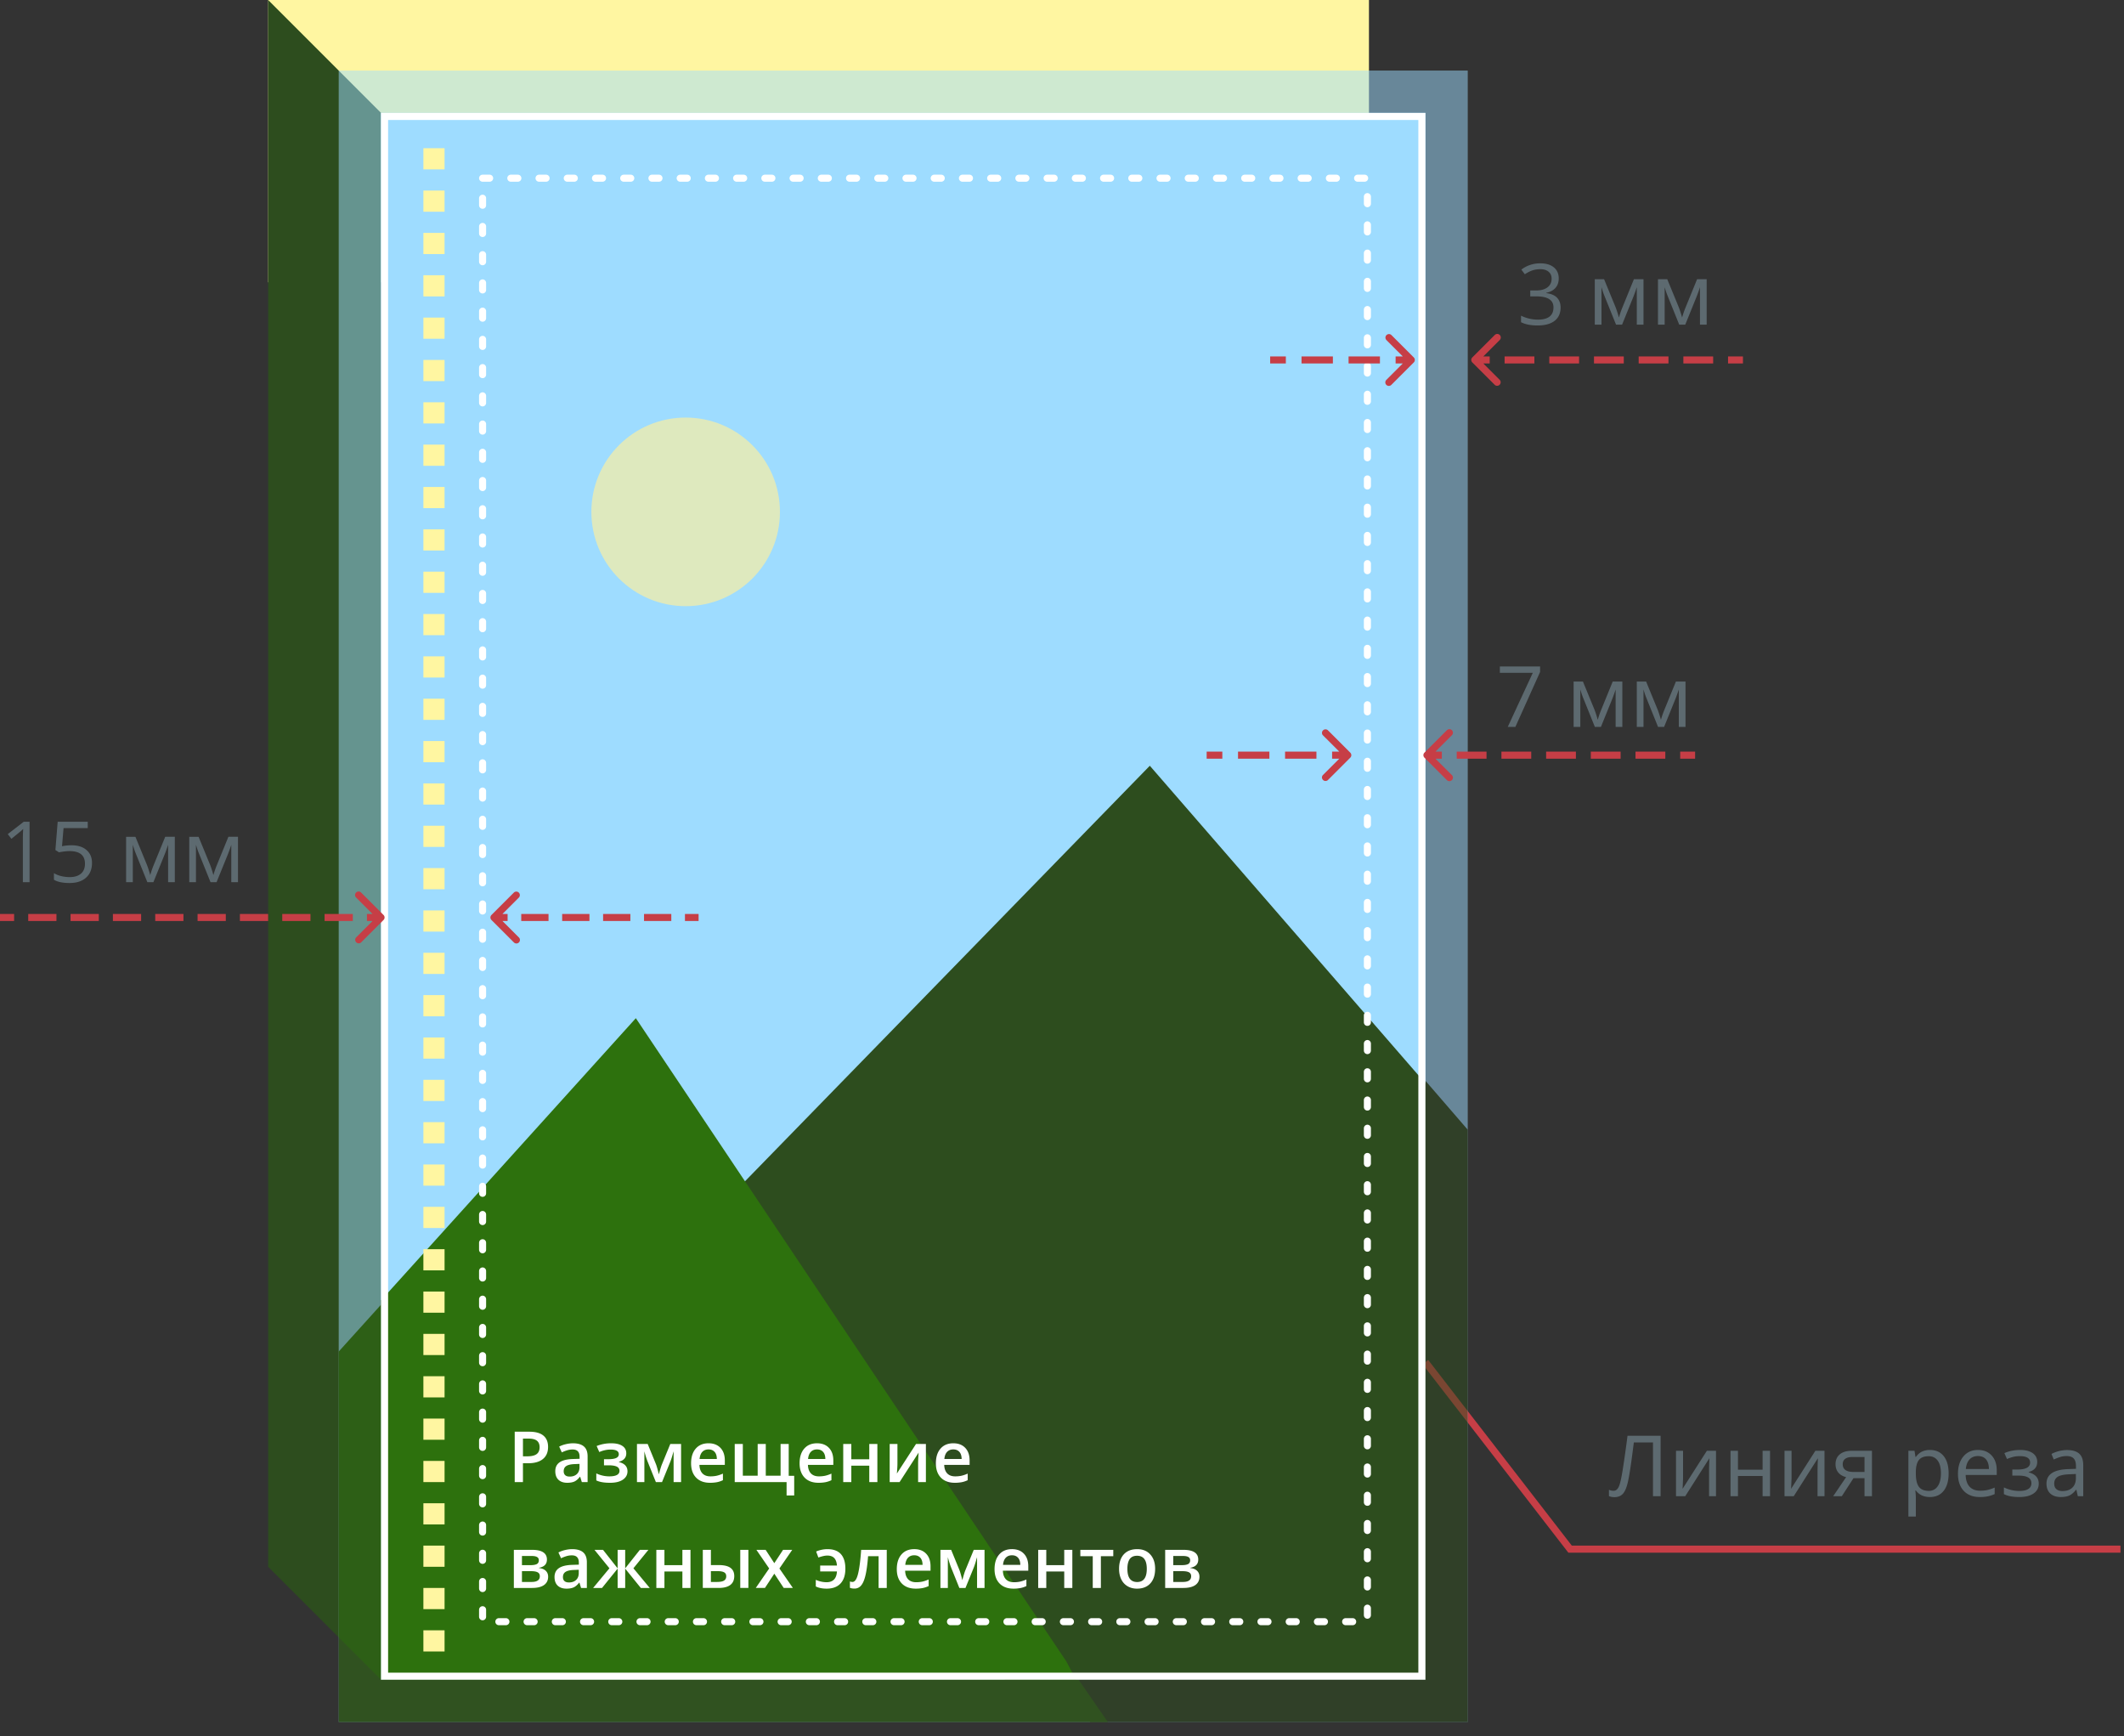
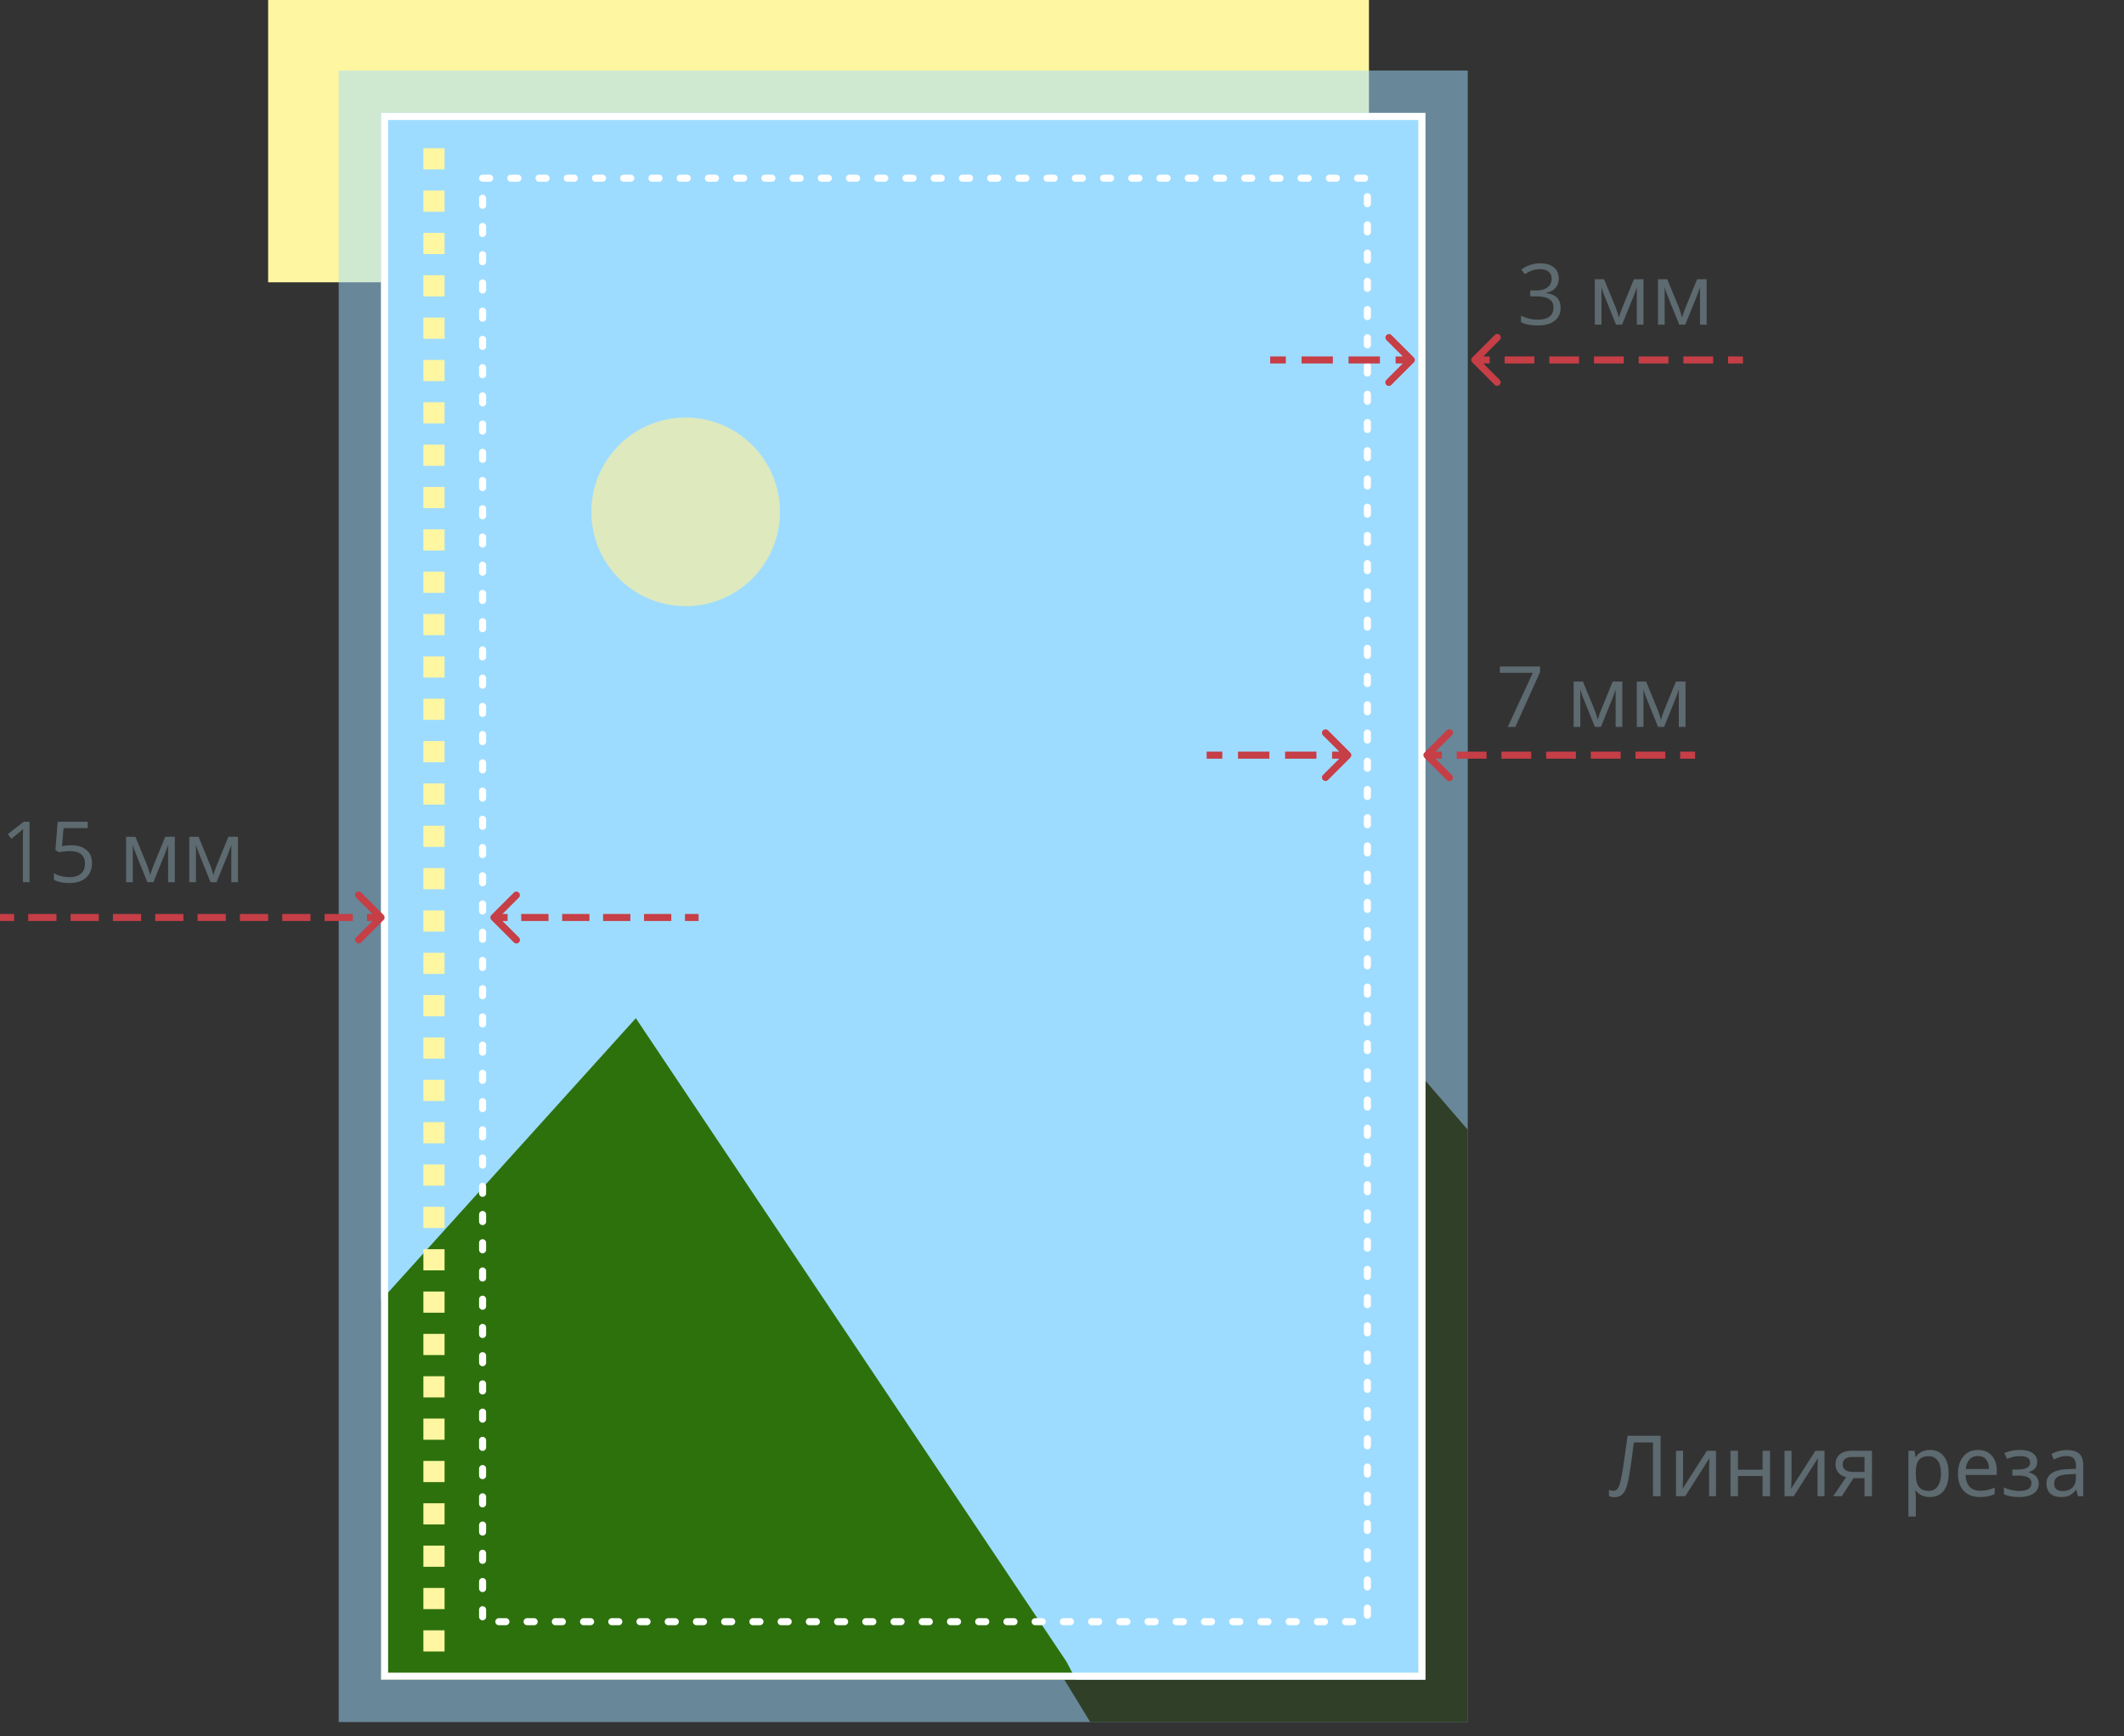
<svg xmlns="http://www.w3.org/2000/svg" width="301" height="246" fill="none">
  <rect width="100%" height="100%" fill="#333333" stroke="none" />
  <path fill="#FFF6A1" d="M38 0h156v40H38z" />
-   <path d="M38 0l16 16v222l-16-16V0z" fill="#2D4D1E" />
  <path d="M215.55 45.654v-.926a5.464 5.464 0 002.379.563c1.481 0 2.221-.58 2.221-1.74 0-1.04-.817-1.559-2.449-1.559h-.844v-.838h.855c.668 0 1.198-.146 1.588-.44.391-.296.586-.706.586-1.23 0-.418-.144-.746-.433-.984-.286-.238-.674-.357-1.166-.357-.375 0-.729.05-1.061.152-.332.102-.711.289-1.137.562l-.492-.656a4.065 4.065 0 011.213-.65c.461-.16.945-.24 1.453-.24.832 0 1.479.191 1.94.574.461.379.691.9.691 1.564 0 .547-.154.994-.463 1.342-.305.348-.738.58-1.301.697v.047c.688.086 1.198.305 1.53.656.332.352.498.813.498 1.383 0 .817-.283 1.446-.85 1.887-.566.437-1.371.656-2.414.656-.453 0-.869-.035-1.248-.105a4.191 4.191 0 01-1.096-.358zm13.875-.662c.117-.426.266-.865.446-1.318l1.675-4.108h1.36V46h-.949v-5.303a22.79 22.79 0 01-.481 1.342L229.871 46h-.856l-1.605-3.984a11.528 11.528 0 01-.235-.616 25.708 25.708 0 01-.222-.703V46h-.95v-6.434h1.319l1.623 3.95c.144.367.305.859.48 1.476zm8.953 0c.118-.426.266-.865.446-1.318l1.676-4.108h1.359V46h-.949v-5.303a22.79 22.79 0 01-.481 1.342L238.824 46h-.856l-1.605-3.984a12.457 12.457 0 01-.235-.616 25.708 25.708 0 01-.222-.703V46h-.949v-6.434h1.318l1.623 3.95c.144.367.305.859.48 1.476zM235.33 212h-1.079v-7.617h-2.712l-.182 1.394c-.246 1.922-.461 3.299-.645 4.131-.183.832-.423 1.412-.72 1.74-.293.325-.694.487-1.201.487-.29 0-.549-.049-.78-.147v-.902c.203.098.424.146.662.146.309 0 .553-.193.733-.58.183-.39.381-1.271.592-2.642.214-1.371.429-2.897.644-4.576h4.688V212zm3.181-6.434v3.926l-.047 1.137-.023.328 3.445-5.391h1.295V212h-.984v-3.791l.017-.814.03-.774-3.422 5.379h-1.307v-6.434h.996zm7.781 0v2.678h3.493v-2.678h1.054V212h-1.054v-2.865h-3.493V212h-1.054v-6.434h1.054zm7.594 0v3.926l-.047 1.137-.023.328 3.445-5.391h1.295V212h-.984v-3.791l.017-.814.03-.774-3.422 5.379h-1.307v-6.434h.996zm7.125 6.434h-1.224l1.834-2.701c-.493-.125-.866-.346-1.12-.662-.253-.317-.38-.707-.38-1.172 0-.594.201-1.059.603-1.395.402-.336.961-.504 1.676-.504h2.883V212h-1.055v-2.555h-1.564L261.011 212zm.129-4.523c0 .726.524 1.089 1.57 1.089h1.518v-2.121h-1.717c-.449 0-.791.088-1.025.264-.231.176-.346.432-.346.768zm12.352 4.64c-.864 0-1.528-.31-1.992-.931h-.071l.024.24c.031.304.047.576.047.814v2.643h-1.055v-9.317h.867l.141.879h.047c.25-.351.539-.605.867-.761a2.603 2.603 0 011.136-.235c.836 0 1.485.291 1.946.873.465.578.697 1.395.697 2.449 0 1.051-.232 1.872-.697 2.461-.465.59-1.117.885-1.957.885zm-.176-5.783c-.637 0-1.098.18-1.383.539-.281.359-.426.924-.433 1.693v.205c0 .872.144 1.502.433 1.893.289.387.758.58 1.406.58.539 0 .959-.219 1.26-.656.305-.438.457-1.047.457-1.828 0-.785-.152-1.385-.457-1.799-.301-.418-.728-.627-1.283-.627zm7.248 5.783c-.965 0-1.723-.291-2.273-.873-.547-.586-.821-1.39-.821-2.414 0-1.031.256-1.851.768-2.461.512-.613 1.203-.92 2.074-.92.809 0 1.453.262 1.934.785.48.52.72 1.225.72 2.116v.638h-4.406c.02.731.205 1.285.557 1.664.351.379.849.569 1.494.569.344 0 .67-.03.978-.088a5.81 5.81 0 001.084-.358v.926c-.355.153-.689.26-1.002.322a5.665 5.665 0 01-1.107.094zm-.264-5.806c-.504 0-.902.162-1.195.486-.293.324-.467.775-.522 1.353h3.276c-.008-.601-.147-1.058-.416-1.371-.27-.312-.651-.468-1.143-.468zm5.573 1.91c1.214 0 1.822-.328 1.822-.985 0-.609-.487-.914-1.459-.914-.309 0-.596.03-.861.088a5.795 5.795 0 00-.956.322l-.369-.837c.668-.297 1.416-.446 2.244-.446.754 0 1.344.151 1.77.451.426.301.639.715.639 1.243 0 .73-.403 1.205-1.207 1.423v.047c.488.141.847.344 1.078.61.23.265.345.599.345 1.002 0 .589-.244 1.052-.732 1.388-.488.336-1.16.504-2.016.504-.945 0-1.675-.138-2.191-.416v-.949a5.076 5.076 0 002.18.504c.55 0 .974-.092 1.271-.276.297-.183.445-.455.445-.814 0-.367-.15-.639-.451-.814-.3-.18-.761-.27-1.383-.27h-.867v-.861h.698zm8.584 3.779l-.206-.914h-.046c-.321.402-.641.676-.961.82-.317.141-.717.211-1.202.211-.632 0-1.128-.166-1.488-.498-.359-.332-.539-.801-.539-1.406 0-1.305 1.029-1.988 3.088-2.051l1.09-.041v-.381c0-.488-.106-.847-.317-1.078-.21-.234-.548-.351-1.013-.351-.34 0-.662.05-.967.152a7.922 7.922 0 00-.85.34l-.322-.791a4.783 4.783 0 011.061-.405 4.605 4.605 0 011.136-.146c.778 0 1.356.172 1.735.516.379.343.568.89.568 1.64V212h-.767zm-2.174-.732c.59 0 1.052-.159 1.388-.475.34-.32.51-.773.51-1.359v-.58l-.949.041c-.738.027-1.277.144-1.617.351-.336.207-.504.533-.504.979 0 .336.101.593.305.773.207.18.496.27.867.27zM212.55 95.33v-.896h5.701v.779L214.748 103h-1.079l3.551-7.67h-4.67zm13.875 6.662c.117-.426.266-.865.446-1.318l1.675-4.108h1.36V103h-.949v-5.303a22.79 22.79 0 01-.481 1.342L226.871 103h-.856l-1.605-3.984a11.528 11.528 0 01-.235-.616 25.708 25.708 0 01-.222-.703V103h-.95v-6.434h1.319l1.623 3.95c.144.367.305.859.48 1.476zm8.953 0c.118-.426.266-.865.446-1.318l1.676-4.108h1.359V103h-.949v-5.303a22.79 22.79 0 01-.481 1.342L235.824 103h-.856l-1.605-3.984a12.457 12.457 0 01-.235-.616 25.708 25.708 0 01-.222-.703V103h-.949v-6.434h1.318l1.623 3.95c.144.367.305.859.48 1.476z" fill="#5D6A70" />
-   <path d="M222.5 219.5l-.395.306.15.194h.245v-.5zm-20.896-26.194l20.501 26.5.79-.612-20.5-26.5-.791.612zM222.5 220h78v-1h-78v1z" fill="#C63E46" />
  <g opacity=".5">
    <path d="M208 10H48v234h160V10z" fill="#9EDCFF" />
    <path d="M208 169.175v-9.101L163 108l-58 60 32.5 48.193 17 27.807H208v-74.825z" fill="#2D4D1E" />
-     <path d="M136.5 214.35L90 145l-42 46.505V244h109l-20.5-29.65z" fill="#2D710D" />
  </g>
  <g clip-path="url(#clip0)">
    <path d="M206.111 16H49.889v233.306H206.11V16z" fill="#9EDCFF" />
    <path d="M97.167 85.889c7.379 0 13.361-5.982 13.361-13.361 0-7.38-5.982-13.362-13.361-13.362-7.38 0-13.361 5.983-13.361 13.362 0 7.379 5.982 13.36 13.36 13.36z" fill="#DEE9BE" />
-     <path d="M210.222 245.708v-82.736L162.945 108.5l-60.694 62.291 44.763 74.917h63.208z" fill="#2D4D1E" />
    <path d="M151.125 235.431L90.107 144.27l-43.815 48.508v52.416h109.972l-5.139-9.763z" fill="#2D710D" />
    <path stroke="#fff" stroke-linecap="round" stroke-dasharray="1 3" d="M68.389 25.25h125.389v204.528H68.389z" />
    <path stroke="#fff" d="M54.5 16.5h147v221h-147z" />
  </g>
-   <path d="M77.669 205.02c0 .745-.244 1.316-.733 1.713-.488.398-1.183.596-2.084.596h-.743V210h-1.167v-7.139h2.056c.892 0 1.56.183 2.002.547.446.365.669.902.669 1.612zm-3.56 1.328h.62c.6 0 1.039-.105 1.319-.313.28-.208.42-.534.42-.976 0-.411-.126-.717-.376-.918-.25-.202-.641-.303-1.172-.303h-.81v2.51zM82.452 210l-.23-.752h-.039c-.26.329-.523.553-.786.674-.264.117-.602.176-1.016.176-.53 0-.945-.144-1.245-.43-.296-.286-.444-.692-.444-1.216 0-.556.207-.976.62-1.26.413-.283 1.043-.437 1.89-.463l.932-.03v-.288c0-.345-.081-.602-.244-.771-.16-.173-.409-.259-.747-.259-.277 0-.542.041-.796.122a5.897 5.897 0 00-.732.288l-.371-.82c.293-.153.613-.269.962-.347a4.36 4.36 0 01.986-.122c.687 0 1.204.15 1.553.449.351.3.527.77.527 1.411V210h-.82zm-1.71-.781c.417 0 .75-.116 1.002-.347.254-.234.38-.561.38-.981v-.469l-.693.029c-.54.02-.934.111-1.182.274-.244.159-.366.405-.366.737 0 .241.072.428.215.561.143.131.358.196.645.196zm5.423-2.461c.524 0 .91-.057 1.157-.171.248-.117.371-.296.371-.537 0-.44-.39-.659-1.172-.659-.52 0-1.053.117-1.596.351l-.371-.854a5.444 5.444 0 012.08-.386c.67 0 1.191.124 1.562.371.371.244.557.596.557 1.055 0 .605-.347 1.002-1.04 1.191v.039c.433.117.742.285.927.503.19.218.284.488.284.811 0 .494-.219.89-.655 1.186-.433.293-1.038.44-1.816.44-.85 0-1.5-.113-1.948-.337v-.991a4.316 4.316 0 001.85.419c.46 0 .812-.063 1.06-.19.25-.13.376-.327.376-.591 0-.27-.126-.469-.376-.596-.25-.126-.638-.19-1.162-.19h-.66v-.864h.572zm7.204 2.143l.064-.234c.133-.485.249-.858.346-1.118l1.211-2.949h1.529v5.4h-1.06v-4.36l-.088.293c-.146.524-.27.909-.37 1.157L93.818 210h-.87l-1.181-2.93c-.163-.423-.313-.9-.45-1.43V210h-1.05v-5.4h1.52l1.171 2.861c.104.264.241.744.41 1.44zm7.249 1.197c-.84 0-1.498-.244-1.973-.733-.472-.491-.708-1.167-.708-2.026 0-.882.22-1.576.66-2.08.439-.505 1.043-.757 1.811-.757.713 0 1.276.216 1.689.649.414.433.62 1.029.62 1.787v.621h-3.598c.016.524.158.927.425 1.211.267.279.642.419 1.127.419.319 0 .616-.029.889-.087a4.8 4.8 0 00.889-.303v.932c-.28.134-.563.228-.85.284a5.228 5.228 0 01-.981.083zm-.21-4.727c-.365 0-.658.116-.88.347-.217.231-.347.568-.39 1.011h2.451c-.006-.446-.113-.783-.322-1.011-.208-.231-.495-.347-.859-.347zm11.364 3.74h.777v2.788h-1.079V210h-7.349v-5.4h1.148v4.492h2.104V204.6h1.148v4.492h2.099V204.6h1.152v4.511zm4.222.987c-.84 0-1.498-.244-1.973-.733-.472-.491-.708-1.167-.708-2.026 0-.882.22-1.576.659-2.08.44-.505 1.043-.757 1.812-.757.712 0 1.276.216 1.689.649.413.433.62 1.029.62 1.787v.621h-3.598c.016.524.157.927.424 1.211.267.279.643.419 1.128.419.319 0 .615-.029.889-.087a4.8 4.8 0 00.889-.303v.932c-.28.134-.564.228-.85.284a5.236 5.236 0 01-.981.083zm-.21-4.727c-.365 0-.658.116-.879.347-.218.231-.349.568-.391 1.011h2.451c-.006-.446-.114-.783-.322-1.011-.208-.231-.495-.347-.859-.347zm4.86-.771v2.168h2.544V204.6h1.148v5.4h-1.148v-2.329h-2.544V210h-1.147v-5.4h1.147zm6.536 0v2.768c0 .322-.026.796-.078 1.421l2.71-4.189h1.401v5.4h-1.103v-2.72c0-.149.008-.392.024-.727.02-.336.036-.58.049-.733l-2.7 4.18h-1.402v-5.4h1.099zm8.127 5.498c-.84 0-1.497-.244-1.972-.733-.472-.491-.708-1.167-.708-2.026 0-.882.219-1.576.659-2.08.439-.505 1.043-.757 1.811-.757.713 0 1.276.216 1.69.649.413.433.62 1.029.62 1.787v.621h-3.599c.016.524.158.927.425 1.211.267.279.643.419 1.128.419.319 0 .615-.029.889-.087.276-.062.573-.163.888-.303v.932c-.28.134-.563.228-.849.284a5.247 5.247 0 01-.982.083zm-.21-4.727c-.364 0-.657.116-.879.347-.218.231-.348.568-.39 1.011h2.451c-.007-.446-.114-.783-.322-1.011-.209-.231-.495-.347-.86-.347zm-57.59 15.61c0 .638-.372 1.024-1.117 1.158v.039c.416.049.735.18.957.395.221.215.332.493.332.835 0 .511-.196.905-.586 1.182-.388.273-.952.41-1.695.41H72.82v-5.4h2.569c1.412 0 2.119.46 2.119 1.381zm-1.005 2.359c0-.261-.101-.444-.303-.552-.202-.111-.504-.166-.908-.166h-1.323v1.528h1.352c.788 0 1.182-.27 1.182-.81zm-.142-2.261c0-.215-.084-.369-.254-.464-.166-.097-.415-.146-.747-.146h-1.391v1.299h1.22c.385 0 .676-.049.874-.147.2-.101.298-.281.298-.542zM82.344 225l-.23-.752h-.038c-.26.329-.523.553-.786.674-.264.117-.603.176-1.016.176-.53 0-.946-.144-1.245-.43-.296-.286-.445-.692-.445-1.216 0-.556.207-.976.62-1.26.414-.283 1.044-.437 1.89-.463l.933-.03v-.288c0-.345-.082-.602-.244-.771-.16-.173-.409-.259-.748-.259-.276 0-.541.041-.795.122a5.896 5.896 0 00-.733.288l-.37-.82a3.9 3.9 0 01.961-.347 4.36 4.36 0 01.986-.122c.687 0 1.205.15 1.553.449.352.3.528.77.528 1.411V225h-.82zm-1.709-.781c.417 0 .75-.116 1.001-.347.254-.234.381-.561.381-.981v-.469l-.693.029c-.54.02-.935.111-1.182.274-.244.159-.366.405-.366.737 0 .241.071.428.215.561.143.131.358.196.644.196zm6.892-1.997V219.6h1.07v2.622l2.08-2.622h1.21l-2.124 2.612L92.078 225h-1.265l-2.216-2.739V225h-1.07v-2.739L85.315 225h-1.26l2.31-2.788-2.12-2.612h1.212l2.07 2.622zm6.633-2.622v2.168h2.544V219.6h1.148v5.4h-1.148v-2.329H94.16V225h-1.147v-5.4h1.147zm6.585 2.158h1.093c.756 0 1.314.13 1.675.39.362.261.542.651.542 1.172 0 .557-.189.977-.566 1.26-.374.28-.925.42-1.651.42h-2.24v-5.4h1.147v2.158zm2.173 1.592c0-.271-.101-.459-.303-.567-.199-.107-.485-.161-.86-.161h-1.01v1.528h.864c.462 0 .796-.065 1.001-.195.205-.13.308-.332.308-.605zm3.139 1.65h-1.152v-5.4h1.152v5.4zm2.947-2.759l-1.812-2.641h1.309l1.23 1.889 1.241-1.889h1.299l-1.817 2.641 1.909 2.759h-1.299l-1.333-2.021-1.328 2.021h-1.299l1.9-2.759zm8.134 2.857c-.602 0-1.111-.103-1.528-.308v-.942a3.732 3.732 0 001.509.341c.931 0 1.427-.509 1.489-1.528h-2.378v-.84h2.378c-.039-.485-.171-.841-.395-1.069-.225-.228-.55-.342-.977-.342-.319 0-.739.093-1.26.278l-.317-.849c.218-.101.469-.182.752-.244.286-.062.568-.093.845-.093.849 0 1.486.234 1.909.703.423.469.635 1.157.635 2.066 0 .908-.228 1.606-.684 2.094-.452.489-1.112.733-1.978.733zm8.528-.098h-1.157v-4.502h-1.489c-.091 1.159-.215 2.064-.371 2.715-.153.651-.355 1.126-.606 1.426a1.194 1.194 0 01-.967.449c-.25 0-.46-.036-.63-.108v-.898c.121.046.241.068.362.068.332 0 .592-.372.781-1.118.192-.748.342-1.893.449-3.432h3.628v5.4zm4.104.098c-.84 0-1.497-.244-1.973-.733-.472-.491-.708-1.167-.708-2.026 0-.882.22-1.576.66-2.08.439-.505 1.043-.757 1.811-.757.713 0 1.276.216 1.69.649.413.433.62 1.029.62 1.787v.621h-3.599c.016.524.158.927.425 1.211.267.279.643.419 1.128.419.319 0 .615-.029.889-.087.276-.062.572-.163.888-.303v.932c-.28.134-.563.228-.849.284a5.247 5.247 0 01-.982.083zm-.21-4.727c-.364 0-.657.116-.879.347-.218.231-.348.568-.39 1.011h2.451c-.007-.446-.114-.783-.322-1.011-.209-.231-.495-.347-.86-.347zm6.814 3.53l.064-.234c.133-.485.249-.858.346-1.118l1.211-2.949h1.528v5.4h-1.059v-4.36l-.088.293c-.147.524-.27.909-.371 1.157l-1.182 2.91h-.869l-1.182-2.93c-.162-.423-.312-.9-.449-1.43V225h-1.05v-5.4h1.519l1.172 2.861c.104.264.241.744.41 1.44zm7.248 1.197c-.839 0-1.497-.244-1.972-.733-.472-.491-.708-1.167-.708-2.026 0-.882.22-1.576.659-2.08.439-.505 1.043-.757 1.811-.757.713 0 1.277.216 1.69.649.413.433.62 1.029.62 1.787v.621h-3.599c.017.524.158.927.425 1.211.267.279.643.419 1.128.419.319 0 .615-.029.889-.087a4.8 4.8 0 00.889-.303v.932c-.28.134-.564.228-.85.284a5.247 5.247 0 01-.982.083zm-.21-4.727c-.364 0-.657.116-.878.347-.219.231-.349.568-.391 1.011h2.451c-.006-.446-.114-.783-.322-1.011-.208-.231-.495-.347-.86-.347zm4.861-.771v2.168h2.544V219.6h1.148v5.4h-1.148v-2.329h-2.544V225h-1.147v-5.4h1.147zm9.495 0v.898h-1.758V225h-1.152v-4.502H153.1v-.898h4.668zm5.93 2.69c0 .882-.226 1.571-.679 2.065-.452.495-1.082.743-1.89.743-.504 0-.95-.114-1.337-.342a2.25 2.25 0 01-.894-.982c-.208-.426-.312-.921-.312-1.484 0-.876.224-1.559.673-2.051.45-.491 1.083-.737 1.9-.737.781 0 1.4.252 1.855.757.456.501.684 1.178.684 2.031zm-3.931 0c0 1.247.461 1.87 1.382 1.87.911 0 1.367-.623 1.367-1.87 0-1.234-.459-1.851-1.377-1.851-.482 0-.831.16-1.05.479-.214.319-.322.776-.322 1.372zm10.042-1.309c0 .638-.373 1.024-1.119 1.158v.039c.417.049.736.18.957.395.222.215.332.493.332.835 0 .511-.195.905-.585 1.182-.388.273-.953.41-1.695.41h-2.578v-5.4h2.568c1.413 0 2.12.46 2.12 1.381zm-1.006 2.359c0-.261-.101-.444-.303-.552-.202-.111-.505-.166-.908-.166h-1.323v1.528h1.352c.788 0 1.182-.27 1.182-.81zm-.142-2.261c0-.215-.085-.369-.254-.464-.166-.097-.415-.146-.747-.146h-1.391v1.299h1.22c.384 0 .676-.049.874-.147.199-.101.298-.281.298-.542z" fill="#fff" />
  <path fill="#FFF6A1" d="M60 21h3v3h-3zm0 42h3v3h-3zm0 48h3v3h-3zm0 48h3v3h-3zm0 48h3v3h-3zm0-174h3v3h-3zm0 42h3v3h-3zm0 48h3v3h-3zm0 48h3v3h-3zm0 48h3v3h-3zm0-174h3v3h-3zm0 48h3v3h-3zm0 48h3v3h-3zm0 48h3v3h-3zm0-162h3v3h-3zm0 42h3v3h-3zm0 48h3v3h-3zm0 48h3v3h-3zm0 48h3v3h-3zm0-174h3v3h-3zm0 42h3v3h-3zm0 48h3v3h-3zm0 48h3v3h-3zm0 48h3v3h-3zm0-174h3v3h-3zm0 48h3v3h-3zm0 48h3v3h-3zm0 48h3v3h-3zm0-108h3v3h-3zm0 48h3v3h-3zm0 48h3v3h-3zm0 48h3v3h-3zm0-174h3v3h-3zm0 48h3v3h-3zm0 48h3v3h-3zm0 48h3v3h-3z" />
  <path d="M54.353 130.354a.501.501 0 000-.708l-3.181-3.182a.5.5 0 00-.707.708L53.293 130l-2.828 2.828a.501.501 0 00.707.708l3.181-3.182zM0 130.5h2v-1H0v1zm4 0h4v-1H4v1zm6 0h4v-1h-4v1zm6 0h4v-1h-4v1zm6 0h4v-1h-4v1zm6 0h4v-1h-4v1zm6 0h4v-1h-4v1zm6 0h4v-1h-4v1zm6 0h4v-1h-4v1zm6 0h2v-1h-2v1zm148.354-79.146a.5.5 0 000-.708l-3.182-3.181a.501.501 0 00-.708.707L199.293 51l-2.829 2.828a.5.5 0 00.708.707l3.182-3.181zM180 51.5h2.222v-1H180v1zm4.444 0h4.445v-1h-4.445v1zm6.667 0h4.445v-1h-4.445v1zm6.667 0H200v-1h-2.222v1zm-6.424 55.854a.502.502 0 000-.708l-3.182-3.182a.502.502 0 00-.708.708l2.829 2.828-2.829 2.828a.502.502 0 00.708.708l3.182-3.182zM171 107.5h2.222v-1H171v1zm4.444 0h4.445v-1h-4.445v1zm6.667 0h4.445v-1h-4.445v1zm6.667 0H191v-1h-2.222v1zM69.646 129.646a.501.501 0 000 .708l3.182 3.182a.5.5 0 00.707-.708L70.707 130l2.829-2.828a.501.501 0 00-.708-.708l-3.182 3.182zm.354.854h1.933v-1H70v1zm3.867 0h3.866v-1h-3.866v1zm5.8 0h3.866v-1h-3.866v1zm5.8 0h3.866v-1h-3.866v1zm5.8 0h3.866v-1h-3.866v1zm5.8 0H99v-1h-1.933v1zm111.579-79.854a.5.5 0 000 .708l3.182 3.181a.501.501 0 00.708-.707L209.707 51l2.829-2.828a.5.5 0 00-.708-.707l-3.182 3.181zm.354.854h2.111v-1H209v1zm4.222 0h4.222v-1h-4.222v1zm6.334 0h4.222v-1h-4.222v1zm6.333 0h4.222v-1h-4.222v1zm6.333 0h4.222v-1h-4.222v1zm6.334 0h4.222v-1h-4.222v1zm6.333 0H247v-1h-2.111v1zm-43.026 55.146a.502.502 0 000 .708l3.182 3.182a.5.5 0 00.707-.708L202.924 107l2.828-2.828a.5.5 0 10-.707-.708l-3.182 3.182zm.354.854h2.111v-1h-2.111v1zm4.222 0h4.222v-1h-4.222v1zm6.333 0h4.223v-1h-4.223v1zm6.334 0h4.222v-1h-4.222v1zm6.333 0h4.222v-1h-4.222v1zm6.333 0h4.223v-1h-4.223v1zm6.334 0h2.111v-1h-2.111v1z" fill="#C63E46" />
  <path d="M1.102 118.186l2.267-1.752h.82V125H3.24v-6.105c0-.508.016-.989.047-1.442a6.309 6.309 0 01-.275.258c-.102.09-.567.471-1.395 1.143l-.515-.668zm6.544 6.468v-.937c.274.176.614.314 1.02.416a5.16 5.16 0 001.201.146c.688 0 1.22-.162 1.6-.486.383-.324.574-.793.574-1.406 0-1.196-.732-1.793-2.197-1.793-.371 0-.867.056-1.489.17l-.503-.323.322-4.007h4.26v.896H9.006l-.217 2.572c.45-.09.897-.134 1.342-.134.902 0 1.611.224 2.127.673.52.446.78 1.057.78 1.834 0 .887-.284 1.582-.85 2.086-.563.504-1.34.756-2.333.756-.964 0-1.7-.154-2.209-.463zm13.647-.662c.117-.426.266-.865.445-1.318l1.676-4.108h1.36V125h-.95v-5.303a23.47 23.47 0 01-.48 1.342L21.738 125h-.855l-1.606-3.984a11.622 11.622 0 01-.234-.616 24.998 24.998 0 01-.223-.703V125h-.949v-6.434h1.319l1.622 3.95c.145.367.305.859.481 1.476zm8.953 0c.117-.426.266-.865.445-1.318l1.676-4.108h1.36V125h-.95v-5.303c-.136.426-.297.873-.48 1.342L30.69 125h-.855l-1.605-3.984a11.533 11.533 0 01-.235-.616 25.33 25.33 0 01-.223-.703V125h-.949v-6.434h1.319l1.623 3.95c.144.367.304.859.48 1.476z" fill="#5D6A70" />
  <defs>
    <clipPath id="clip0">
      <path fill="#fff" transform="translate(54 16)" d="M0 0h148v222H0z" />
    </clipPath>
  </defs>
</svg>